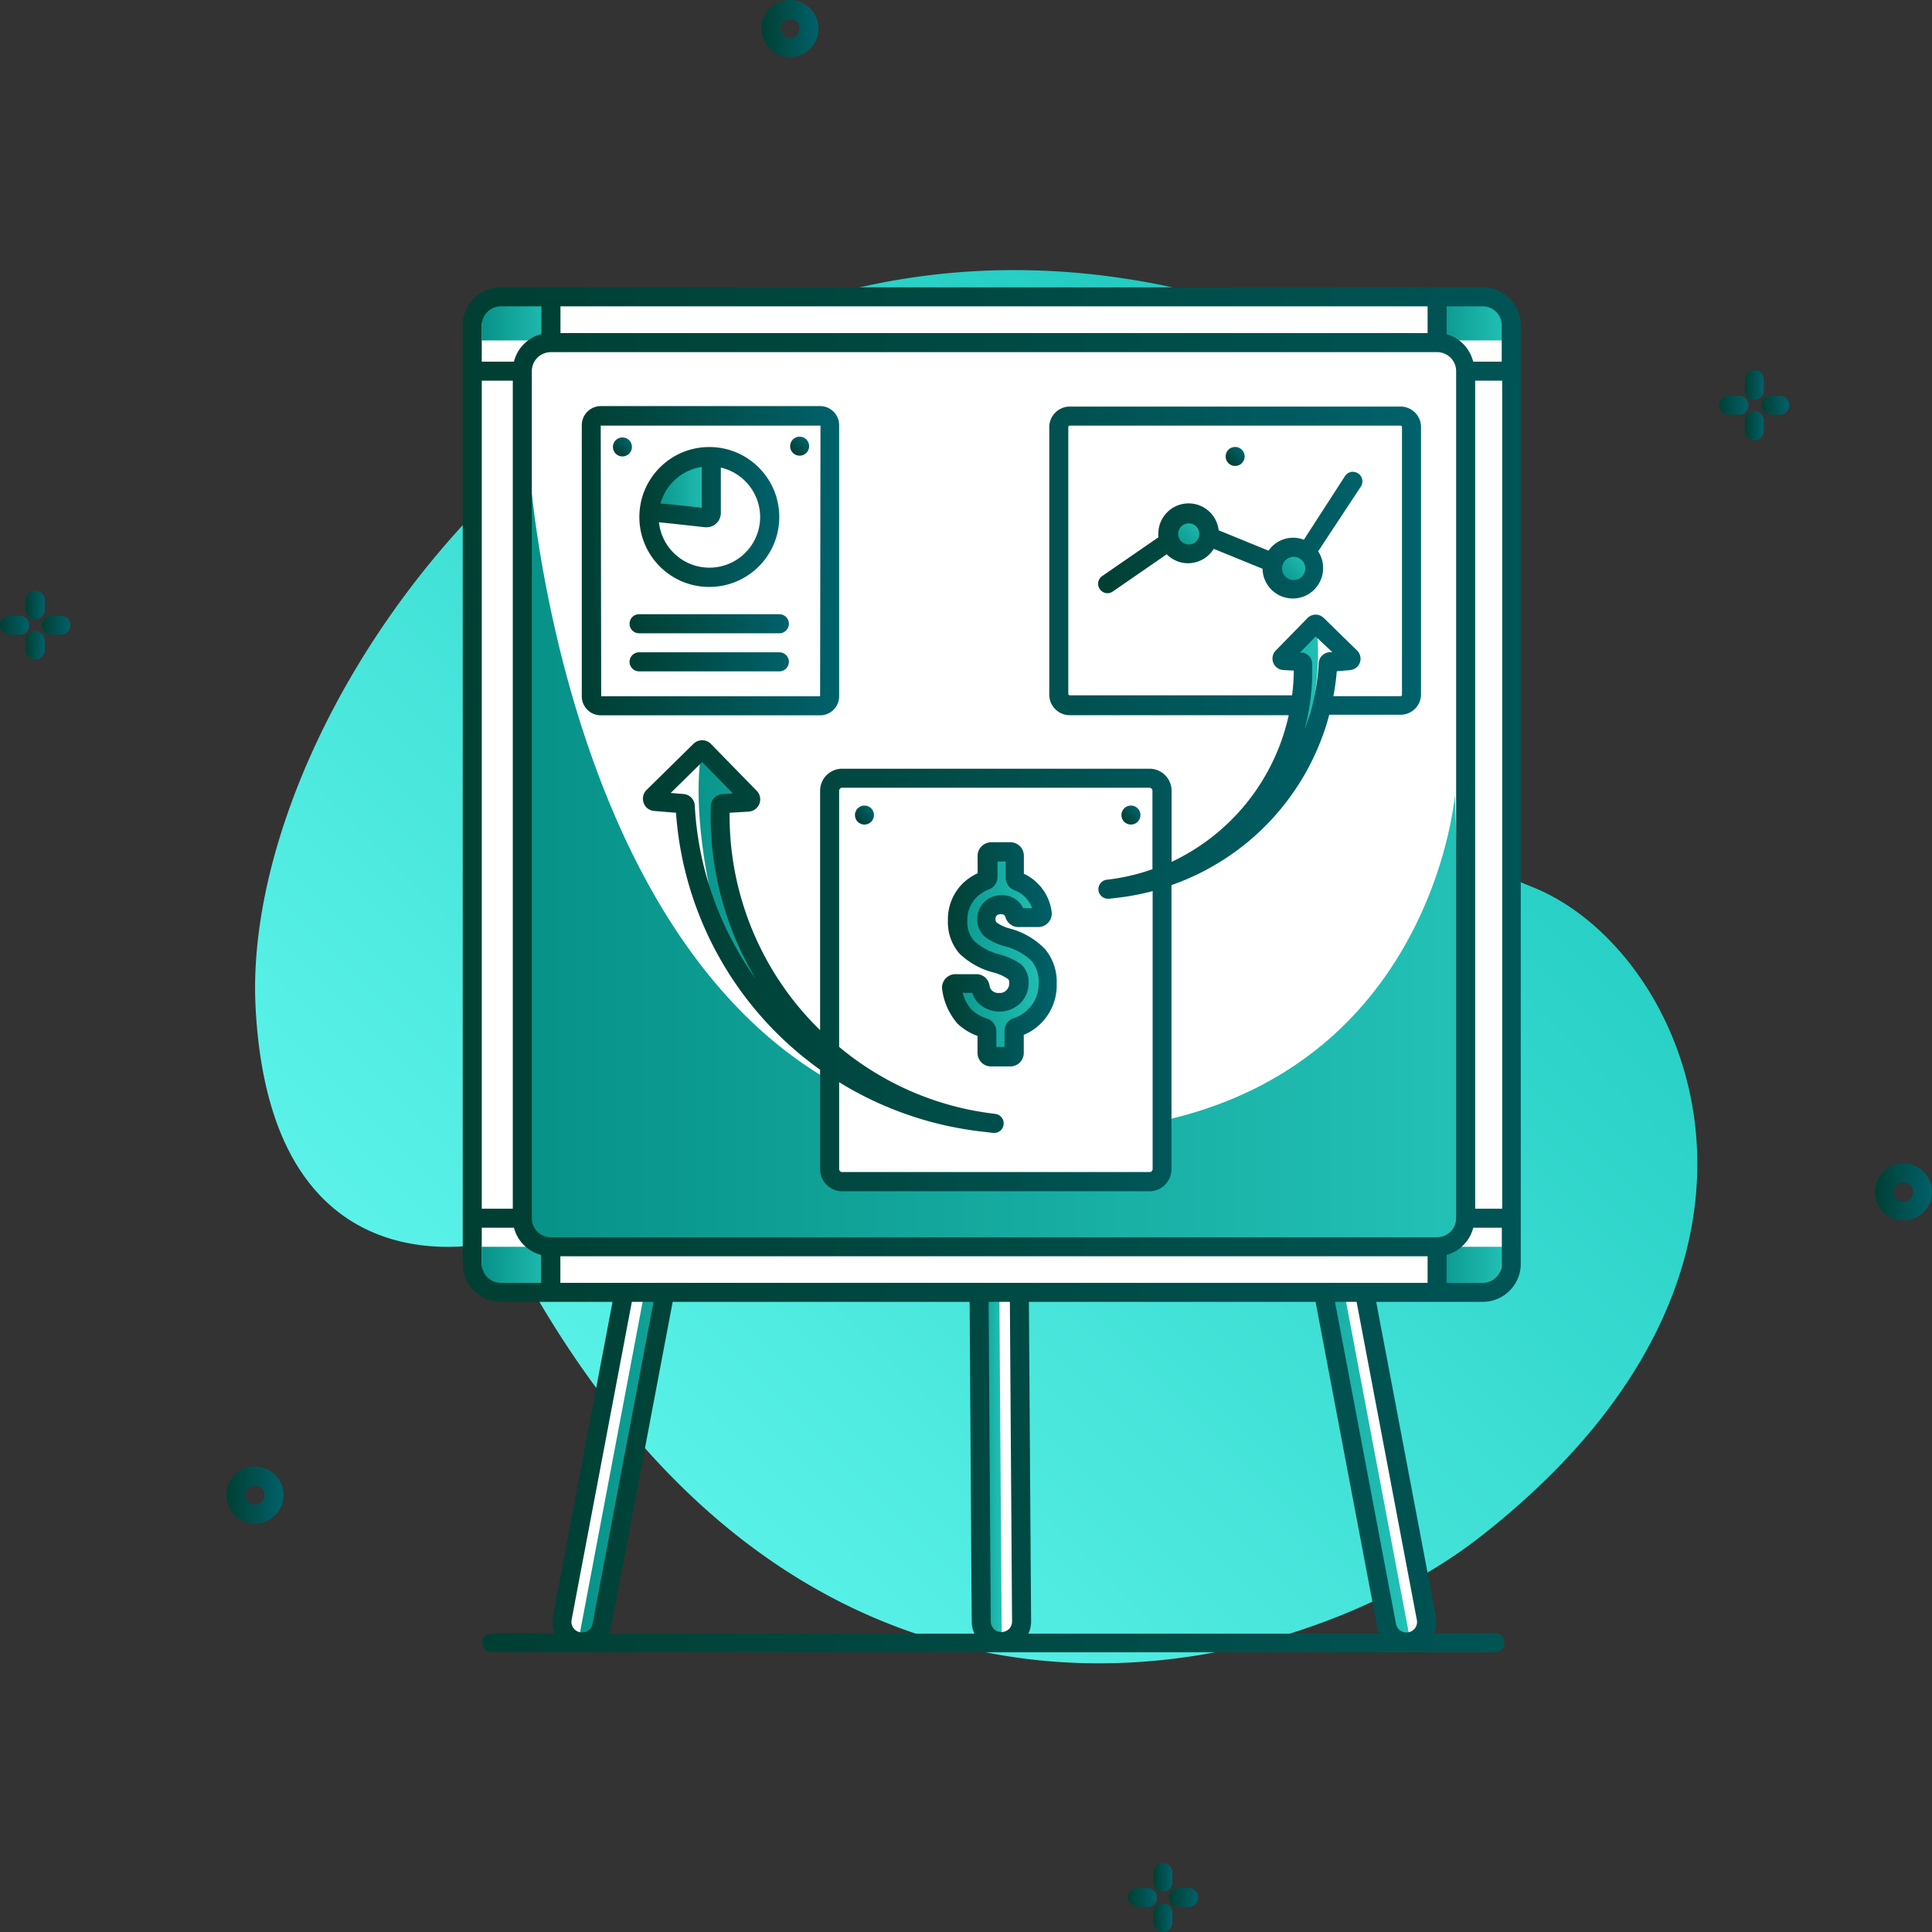
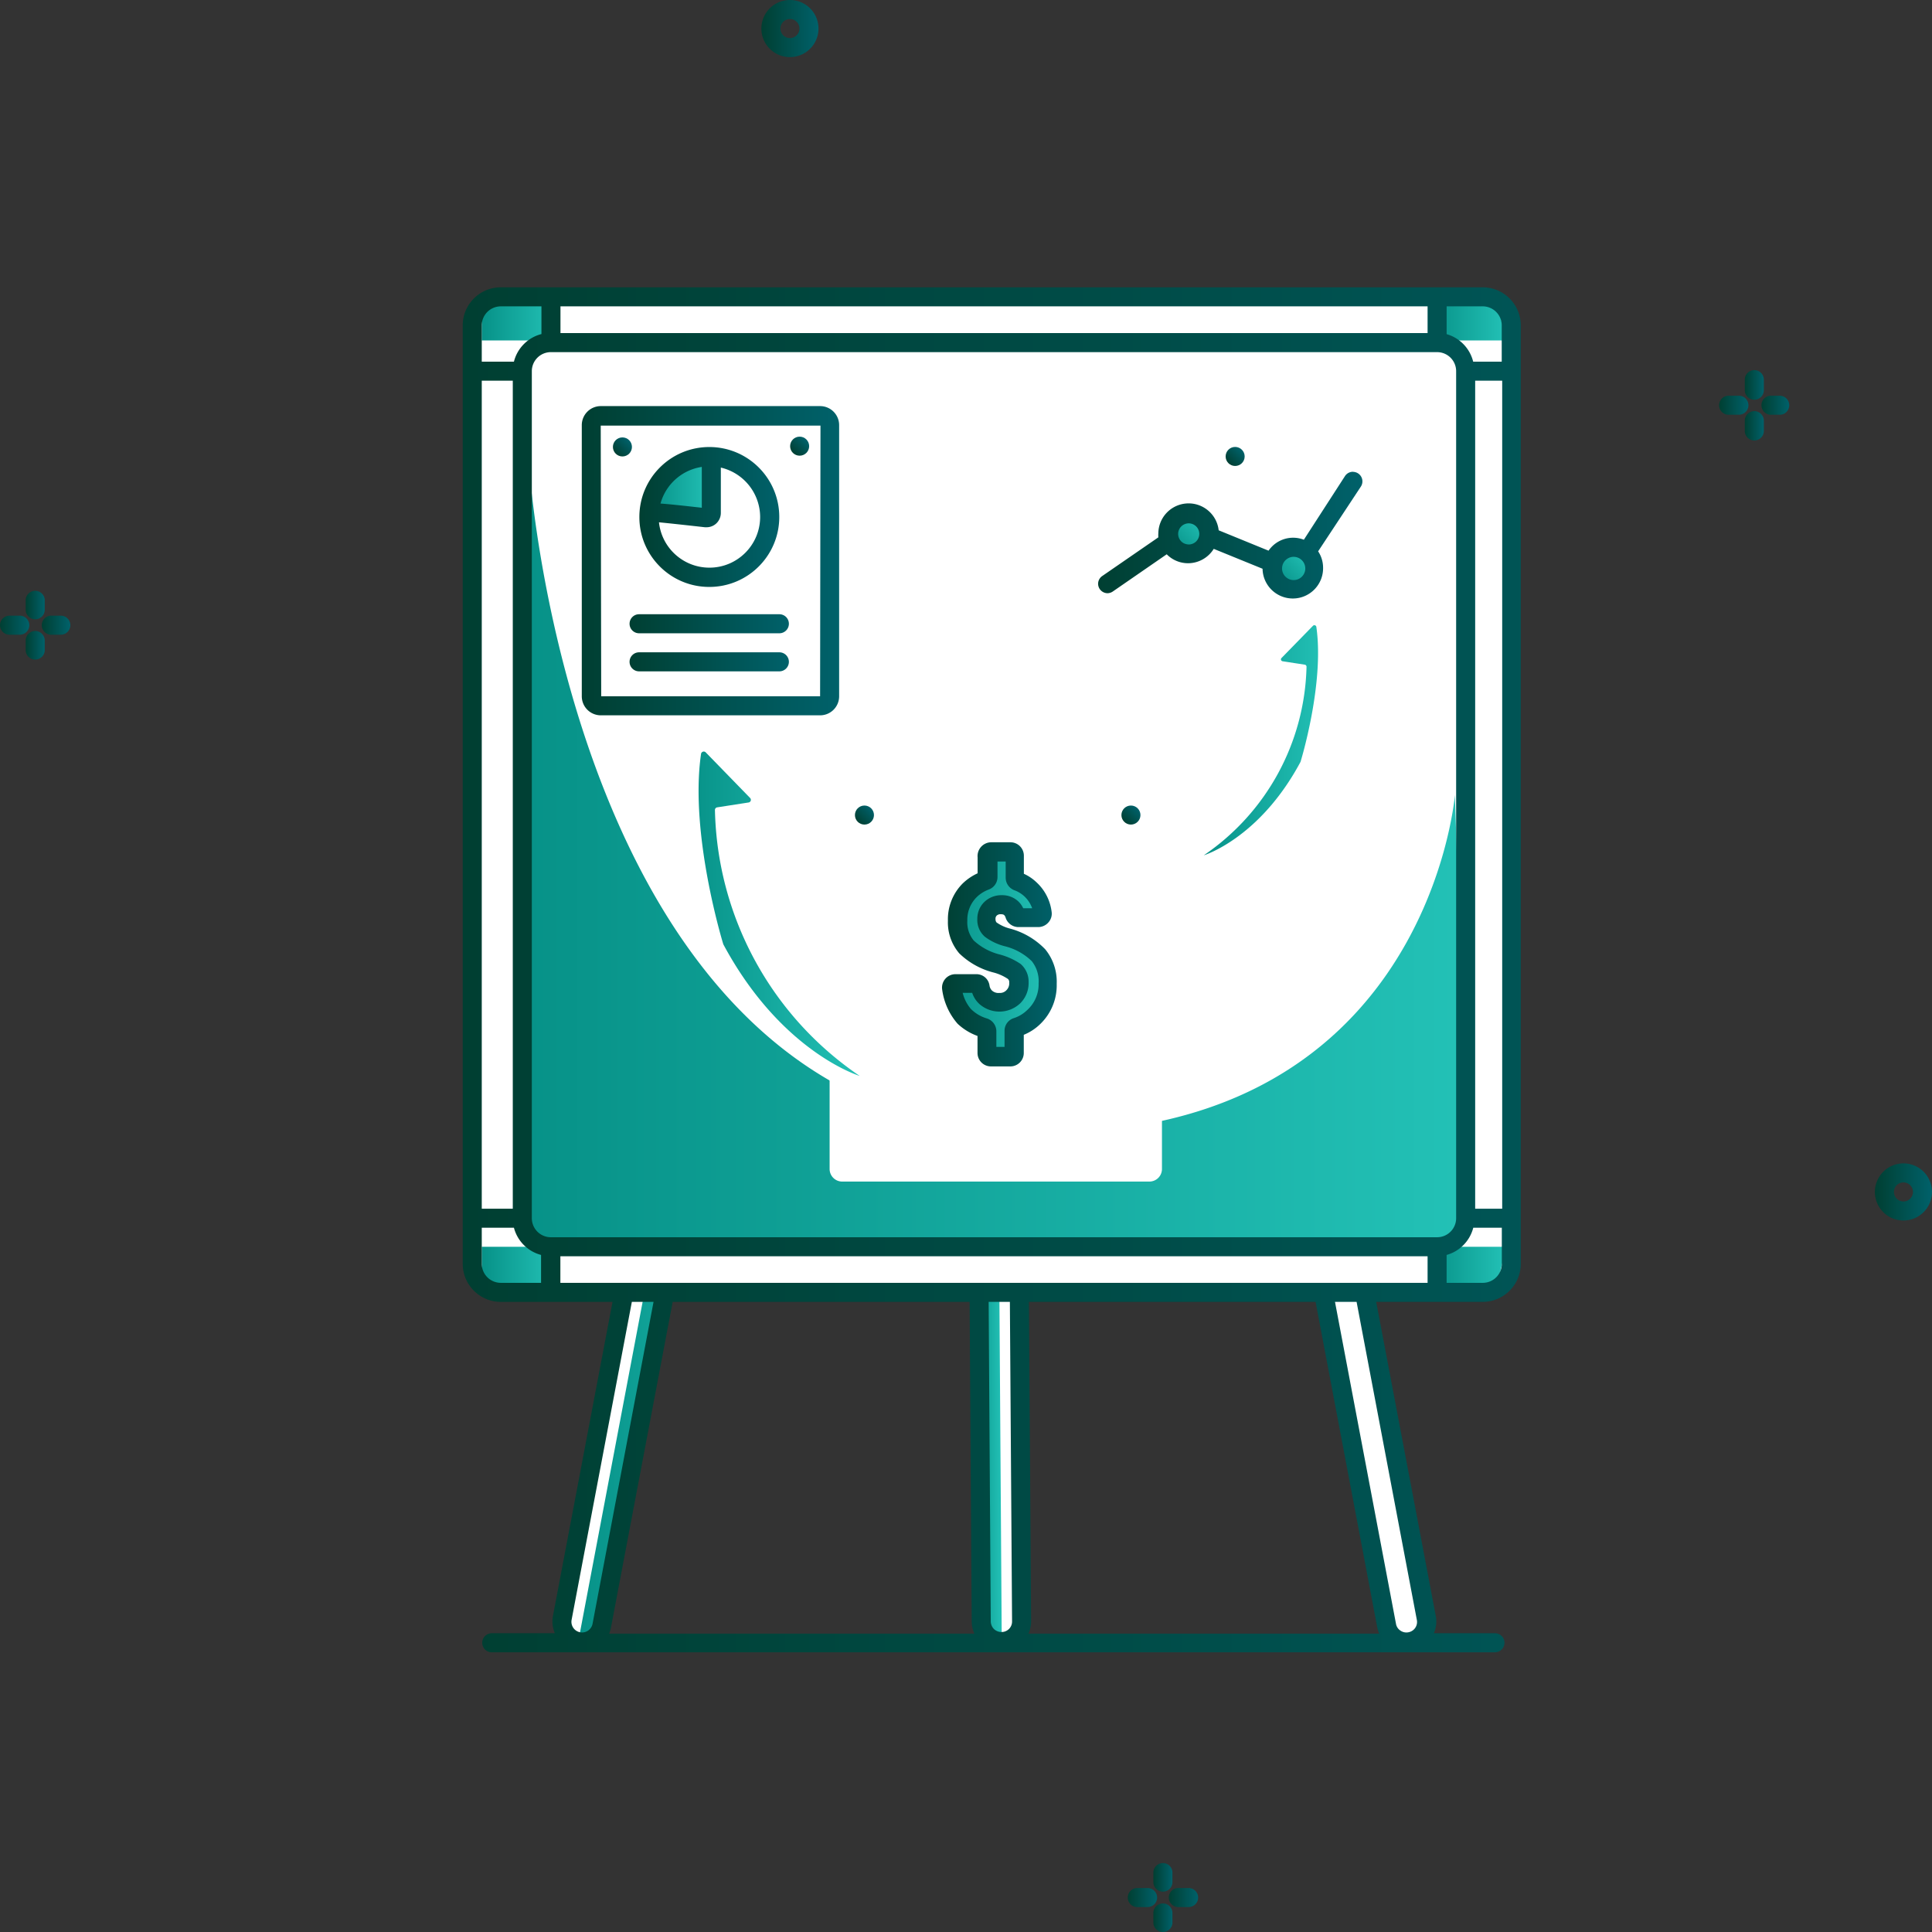
<svg xmlns="http://www.w3.org/2000/svg" xmlns:xlink="http://www.w3.org/1999/xlink" width="512" height="512" x="0" y="0" viewBox="0 0 609.809 609.809" style="enable-background:new 0 0 512 512" xml:space="preserve" class="">
  <rect x="0" y="0" width="609.809" height="609.809" fill="#333333" stroke="none" />
  <g>
    <linearGradient id="c" x1="70.244" x2="189.585" y1="485.488" y2="604.818" gradientTransform="matrix(2.522 0 0 -2.522 3.335 1677.175)" gradientUnits="userSpaceOnUse">
      <stop stop-opacity="1" stop-color="#5af2e8" offset="0" />
      <stop stop-opacity="1" stop-color="#1dc8bd" offset="1" />
    </linearGradient>
    <linearGradient id="a">
      <stop offset="0" stop-color="#003f32" />
      <stop offset="1" stop-color="#00616a" />
    </linearGradient>
    <linearGradient xlink:href="#a" id="d" x1="28.059" x2="33.097" y1="475.348" y2="480.386" gradientTransform="matrix(2.522 0 0 -2.522 3.335 1677.175)" gradientUnits="userSpaceOnUse" />
    <linearGradient xlink:href="#a" id="e" x1="95.032" x2="100.07" y1="658.9" y2="663.938" gradientTransform="matrix(2.522 0 0 -2.522 3.335 1677.175)" gradientUnits="userSpaceOnUse" />
    <linearGradient xlink:href="#a" id="f" x1="234.358" x2="239.396" y1="513.282" y2="518.32" gradientTransform="matrix(2.522 0 0 -2.522 3.335 1677.175)" gradientUnits="userSpaceOnUse" />
    <linearGradient xlink:href="#a" id="g" x1="-.652" x2="1.683" y1="585.577" y2="587.9" gradientTransform="matrix(2.522 0 0 -2.522 3.335 1677.175)" gradientUnits="userSpaceOnUse" />
    <linearGradient xlink:href="#a" id="h" x1="1.949" x2="4.225" y1="588.12" y2="590.396" gradientTransform="matrix(2.522 0 0 -2.522 3.335 1677.175)" gradientUnits="userSpaceOnUse" />
    <linearGradient xlink:href="#a" id="i" x1="4.56" x2="6.835" y1="585.604" y2="587.879" gradientTransform="matrix(2.522 0 0 -2.522 3.335 1677.175)" gradientUnits="userSpaceOnUse" />
    <linearGradient xlink:href="#a" id="j" x1="1.944" x2="4.219" y1="583.079" y2="585.354" gradientTransform="matrix(2.522 0 0 -2.522 3.335 1677.175)" gradientUnits="userSpaceOnUse" />
    <linearGradient xlink:href="#a" id="k" x1="214.487" x2="216.81" y1="613.098" y2="615.421" gradientTransform="matrix(2.522 0 0 -2.522 3.335 1677.175)" gradientUnits="userSpaceOnUse" />
    <linearGradient xlink:href="#a" id="l" x1="217.066" x2="219.352" y1="615.653" y2="617.928" gradientTransform="matrix(2.522 0 0 -2.522 3.335 1677.175)" gradientUnits="userSpaceOnUse" />
    <linearGradient xlink:href="#a" id="m" x1="219.703" x2="221.978" y1="613.111" y2="615.386" gradientTransform="matrix(2.522 0 0 -2.522 3.335 1677.175)" gradientUnits="userSpaceOnUse" />
    <linearGradient xlink:href="#a" id="n" x1="217.101" x2="219.388" y1="610.567" y2="612.854" gradientTransform="matrix(2.522 0 0 -2.522 3.335 1677.175)" gradientUnits="userSpaceOnUse" />
    <linearGradient xlink:href="#a" id="o" x1="140.482" x2="142.805" y1="426.338" y2="428.661" gradientTransform="matrix(2.522 0 0 -2.522 3.335 1677.175)" gradientUnits="userSpaceOnUse" />
    <linearGradient xlink:href="#a" id="p" x1="143.072" x2="145.347" y1="428.894" y2="431.169" gradientTransform="matrix(2.522 0 0 -2.522 3.335 1677.175)" gradientUnits="userSpaceOnUse" />
    <linearGradient xlink:href="#a" id="q" x1="145.663" x2="147.95" y1="426.386" y2="428.673" gradientTransform="matrix(2.522 0 0 -2.522 3.335 1677.175)" gradientUnits="userSpaceOnUse" />
    <linearGradient xlink:href="#a" id="r" x1="143.077" x2="145.351" y1="423.839" y2="426.126" gradientTransform="matrix(2.522 0 0 -2.522 3.335 1677.175)" gradientUnits="userSpaceOnUse" />
    <linearGradient id="b">
      <stop stop-opacity="1" stop-color="#079288" offset="0" />
      <stop stop-opacity="1" stop-color="#23c1b6" offset="1" />
    </linearGradient>
    <linearGradient xlink:href="#b" id="s" x1="44.959" x2="124.747" y1="486.009" y2="565.786" gradientTransform="matrix(2.522 0 0 -2.522 3.343 1677.133)" gradientUnits="userSpaceOnUse" />
    <linearGradient xlink:href="#b" id="t" x1="133.953" x2="188.788" y1="498.5" y2="553.335" gradientTransform="matrix(2.522 0 0 -2.522 3.357 1677.23)" gradientUnits="userSpaceOnUse" />
    <linearGradient xlink:href="#b" id="u" x1="88.386" x2="156.358" y1="493.325" y2="561.297" gradientTransform="matrix(2.522 0 0 -2.522 3.336 1677.196)" gradientUnits="userSpaceOnUse" />
    <linearGradient xlink:href="#b" id="v" x1="59.7" x2="66.978" y1="502.999" y2="510.276" gradientTransform="matrix(2.522 0 0 -2.522 3.335 1677.175)" gradientUnits="userSpaceOnUse" />
    <linearGradient xlink:href="#b" id="w" x1="178.542" x2="185.819" y1="502.999" y2="510.276" gradientTransform="matrix(2.522 0 0 -2.522 3.335 1677.175)" gradientUnits="userSpaceOnUse" />
    <linearGradient xlink:href="#b" id="x" x1="59.998" x2="66.68" y1="621.34" y2="628.022" gradientTransform="matrix(2.522 0 0 -2.522 3.335 1677.175)" gradientUnits="userSpaceOnUse" />
    <linearGradient xlink:href="#b" id="y" x1="178.839" x2="185.521" y1="621.34" y2="628.022" gradientTransform="matrix(2.522 0 0 -2.522 3.335 1677.175)" gradientUnits="userSpaceOnUse" />
    <linearGradient xlink:href="#b" id="z" x1="70.139" x2="155.41" y1="505.541" y2="590.824" gradientTransform="matrix(2.522 0 0 -2.522 3.335 1677.175)" gradientUnits="userSpaceOnUse" />
    <linearGradient xlink:href="#b" id="A" x1="89.585" x2="101.814" y1="543.773" y2="556.002" gradientTransform="matrix(2.522 0 0 -2.522 3.335 1677.175)" gradientUnits="userSpaceOnUse" />
    <linearGradient xlink:href="#b" id="B" x1="146.131" x2="167.503" y1="561.125" y2="582.497" gradientTransform="matrix(2.522 0 0 -2.522 3.335 1677.175)" gradientUnits="userSpaceOnUse" />
    <linearGradient xlink:href="#b" id="C" x1="116.131" x2="131.246" y1="537.885" y2="552.999" gradientTransform="matrix(2.522 0 0 -2.522 3.335 1677.175)" gradientUnits="userSpaceOnUse" />
    <linearGradient xlink:href="#b" id="D" x1="145.586" x2="149.266" y1="596.412" y2="600.092" gradientTransform="matrix(2.522 0 0 -2.522 3.335 1677.175)" gradientUnits="userSpaceOnUse" />
    <linearGradient xlink:href="#b" id="E" x1="158.687" x2="162.367" y1="592.053" y2="595.733" gradientTransform="matrix(2.522 0 0 -2.522 3.335 1677.175)" gradientUnits="userSpaceOnUse" />
    <linearGradient xlink:href="#b" id="F" x1="81.549" x2="88.689" y1="599.504" y2="606.644" gradientTransform="matrix(2.522 0 0 -2.522 3.335 1677.175)" gradientUnits="userSpaceOnUse" />
    <linearGradient xlink:href="#a" id="G" x1="70.56" x2="104.616" y1="577.776" y2="611.832" gradientTransform="matrix(2.522 0 0 -2.522 3.335 1677.175)" gradientUnits="userSpaceOnUse" />
    <linearGradient xlink:href="#a" id="H" x1="94.723" x2="179.86" y1="524.096" y2="609.244" gradientTransform="matrix(2.522 0 0 -2.522 3.335 1677.175)" gradientUnits="userSpaceOnUse" />
    <linearGradient xlink:href="#a" id="I" x1="115.942" x2="131.866" y1="537.573" y2="553.485" gradientTransform="matrix(2.522 0 0 -2.522 3.335 1677.175)" gradientUnits="userSpaceOnUse" />
    <linearGradient xlink:href="#a" id="J" x1="81.252" x2="93.636" y1="594.083" y2="606.467" gradientTransform="matrix(2.522 0 0 -2.522 3.335 1677.175)" gradientUnits="userSpaceOnUse" />
    <linearGradient xlink:href="#a" id="K" x1="152.41" x2="154.09" y1="607.012" y2="608.692" gradientTransform="matrix(2.522 0 0 -2.522 3.335 1677.175)" gradientUnits="userSpaceOnUse" />
    <linearGradient xlink:href="#a" id="L" x1="106.014" x2="107.705" y1="562.128" y2="563.819" gradientTransform="matrix(2.522 0 0 -2.522 3.335 1677.175)" gradientUnits="userSpaceOnUse" />
    <linearGradient xlink:href="#a" id="M" x1="75.732" x2="77.411" y1="608.203" y2="609.883" gradientTransform="matrix(2.522 0 0 -2.522 3.335 1677.175)" gradientUnits="userSpaceOnUse" />
    <linearGradient xlink:href="#a" id="N" x1="82.202" x2="92.665" y1="576.918" y2="587.38" gradientTransform="matrix(2.522 0 0 -2.522 3.335 1677.175)" gradientUnits="userSpaceOnUse" />
    <linearGradient xlink:href="#a" id="O" x1="82.202" x2="92.665" y1="581.682" y2="592.145" gradientTransform="matrix(2.522 0 0 -2.522 3.335 1677.175)" gradientUnits="userSpaceOnUse" />
    <linearGradient xlink:href="#a" id="P" x1="142.682" x2="166.117" y1="584.851" y2="608.286" gradientTransform="matrix(2.522 0 0 -2.522 3.335 1677.175)" gradientUnits="userSpaceOnUse" />
    <linearGradient xlink:href="#a" id="Q" x1="48.567" x2="197.214" y1="469.357" y2="618.004" gradientTransform="matrix(2.522 0 0 -2.522 3.335 1677.175)" gradientUnits="userSpaceOnUse" />
    <linearGradient xlink:href="#a" id="R" x1="97.903" x2="99.594" y1="608.293" y2="609.984" gradientTransform="matrix(2.522 0 0 -2.522 3.335 1677.175)" gradientUnits="userSpaceOnUse" />
    <linearGradient xlink:href="#a" id="S" x1="139.363" x2="141.054" y1="562.128" y2="563.819" gradientTransform="matrix(2.522 0 0 -2.522 3.335 1677.175)" gradientUnits="userSpaceOnUse" />
-     <path fill="url(#c)" d="M162.395 396.947a8.562 8.562 0 0 0-9.012-4.416c-17.724 3.004-68.761 4.566-72.726-74.889-4.806-96.338 111.989-260.867 283.486-228.153 137.733 26.285 34.906 157.319 119.288 190.393 49.386 19.346 94.025 118.567-15.651 204.752-59.238 46.591-211.57 87.775-305.385-87.687z" opacity="1" data-original="url(#c)" class="" />
-     <path fill="url(#a)" d="M80.477 480.908a9.012 9.012 0 1 1 0-18.024 9.012 9.012 0 0 1 0 18.024zm0-12.016a3.004 3.004 0 1 0 0 6.008 3.004 3.004 0 0 0 0-6.008z" opacity="1" data-original="url(#a)" class="" />
    <path fill="url(#a)" d="M249.331 18.024a9.012 9.012 0 1 1 0-18.024 9.012 9.012 0 0 1 0 18.024zm0-12.016a3.004 3.004 0 1 0 0 6.008 3.004 3.004 0 0 0 0-6.008z" opacity="1" data-original="url(#a)" class="" />
    <path fill="url(#a)" d="M600.797 385.231a9.012 9.012 0 1 1 0-18.024 9.012 9.012 0 0 1 0 18.024zm0-12.016a3.004 3.004 0 1 0 0 6.008 3.004 3.004 0 0 0 0-6.008z" opacity="1" data-original="url(#a)" class="" />
    <path fill="url(#a)" d="M9.252 197.332a3.004 3.004 0 0 0-3.004-3.004H3.004a3.004 3.004 0 0 0 0 6.008h3.244a3.004 3.004 0 0 0 3.004-3.004z" opacity="1" data-original="url(#a)" class="" />
    <path fill="url(#a)" d="M11.115 195.469a3.004 3.004 0 0 0 3.004-3.004v-3.214a3.004 3.004 0 0 0-3.004-2.764 3.004 3.004 0 0 0-3.004 2.764v3.244a3.003 3.003 0 0 0 3.004 2.974z" opacity="1" data-original="url(#a)" class="" />
    <path fill="url(#a)" d="M19.195 194.328h-3.244a3.004 3.004 0 0 0-2.764 3.004 3.004 3.004 0 0 0 2.764 3.004h3.244a3.004 3.004 0 0 0 0-6.008z" opacity="1" data-original="url(#a)" class="" />
    <path fill="url(#a)" d="M11.115 199.164a3.004 3.004 0 0 0-3.004 3.004v3.244a3.004 3.004 0 0 0 3.004 2.764 3.004 3.004 0 0 0 3.004-2.764v-3.244a3.004 3.004 0 0 0-3.004-3.004z" opacity="1" data-original="url(#a)" class="" />
    <path fill="url(#a)" d="M551.862 127.91a3.004 3.004 0 0 0-3.004-3.004h-3.244a3.004 3.004 0 0 0 0 6.008h3.244a3.004 3.004 0 0 0 3.004-3.004z" opacity="1" data-original="url(#a)" class="" />
    <path fill="url(#a)" d="M553.725 126.167a3.004 3.004 0 0 0 3.004-3.004v-3.334a3.004 3.004 0 0 0-6.008 0v3.334a3.003 3.003 0 0 0 3.004 3.004z" opacity="1" data-original="url(#a)" class="" />
    <path fill="url(#a)" d="M561.745 124.906h-3.004a3.004 3.004 0 0 0-2.764 3.004 3.004 3.004 0 0 0 2.764 3.004h3.004a3.004 3.004 0 0 0 0-6.008z" opacity="1" data-original="url(#a)" class="" />
    <path fill="url(#a)" d="M553.725 129.772a3.004 3.004 0 0 0-3.004 3.004v3.244a3.004 3.004 0 0 0 6.008 0v-3.244a3.004 3.004 0 0 0-3.004-3.004z" opacity="1" data-original="url(#a)" class="" />
    <path fill="url(#a)" d="M365.225 598.935a3.004 3.004 0 0 0-3.004-3.004h-3.244a3.004 3.004 0 0 0 0 6.008h3.244a3.004 3.004 0 0 0 3.004-3.004z" opacity="1" data-original="url(#a)" class="" />
    <path fill="url(#a)" d="M367.057 597.072a3.004 3.004 0 0 0 3.004-3.004v-3.214a3.005 3.005 0 0 0-3.004-2.794 3.004 3.004 0 0 0-3.004 2.794v3.214a3.004 3.004 0 0 0 3.004 3.004z" opacity="1" data-original="url(#a)" class="" />
    <path fill="url(#a)" d="M375.168 595.931h-3.244a3.004 3.004 0 0 0 0 6.008h3.244a3.004 3.004 0 0 0 0-6.008z" opacity="1" data-original="url(#a)" class="" />
    <path fill="url(#a)" d="M367.057 600.797a3.004 3.004 0 0 0-3.004 3.004v3.244a3.004 3.004 0 0 0 3.004 2.764 3.004 3.004 0 0 0 3.004-2.764v-3.244a3.004 3.004 0 0 0-3.004-3.004z" opacity="1" data-original="url(#a)" class="" />
    <path fill="#ffffff" d="M250.99 190.862 190.128 512.04a7.48 7.48 0 0 1-8.742 5.957 5.256 5.256 0 0 1-4.186-6.144l61.275-323.362a6.368 6.368 0 0 1 7.443-5.071 6.368 6.368 0 0 1 5.072 7.442z" opacity="1" data-original="#ffffff" class="" />
    <path fill="url(#b)" d="m251.98 186.107-62.511 329.885a3.785 3.785 0 0 1-4.424 3.014 2.643 2.643 0 0 1-2.105-3.089l62.724-331.006a3.215 3.215 0 0 1 6.316 1.196z" opacity="1" data-original="url(#b)" class="" />
    <path fill="#ffffff" d="m389.191 188.44 61.298 323.48a5.257 5.257 0 0 1-4.186 6.144 7.48 7.48 0 0 1-8.742-5.957l-60.884-321.296a6.369 6.369 0 1 1 12.514-2.371z" opacity="1" data-original="#ffffff" class="" />
-     <path fill="url(#b)" d="m382.051 184.958 62.724 331.006a2.643 2.643 0 0 1-2.105 3.089 3.786 3.786 0 0 1-4.424-3.014l-62.511-329.885a3.214 3.214 0 1 1 6.316-1.196z" opacity="1" data-original="url(#b)" class="" />
    <path fill="#ffffff" d="m320.27 183.852 2.24 329.109a5.258 5.258 0 0 1-5.221 5.293 7.48 7.48 0 0 1-7.531-7.429l-2.225-326.886a6.369 6.369 0 0 1 12.737-.087z" opacity="1" data-original="#ffffff" class="" />
    <path fill="url(#b)" d="m313.881 179.002 2.294 336.979a2.643 2.643 0 0 1-2.625 2.661 3.786 3.786 0 0 1-3.811-3.759l-2.286-335.838a3.214 3.214 0 1 1 6.428-.043z" opacity="1" data-original="url(#b)" class="" />
    <path fill="#ffffff" d="M158.07 93.694h309.921a9.012 9.012 0 0 1 9.012 9.012v296.163a9.012 9.012 0 0 1-9.012 9.012H158.07a9.012 9.012 0 0 1-9.012-9.012V102.706a9.012 9.012 0 0 1 9.012-9.012z" opacity="1" data-original="#ffffff" class="" />
    <path fill="url(#b)" d="M175.613 393.522h-23.551v13.158h20.547z" opacity="1" data-original="url(#b)" class="" />
    <path fill="url(#b)" d="M475.351 393.522h-23.552v13.158h20.548z" opacity="1" data-original="url(#b)" class="" />
    <path fill="url(#b)" d="M175.613 107.453h-23.551V94.295h20.547z" opacity="1" data-original="url(#b)" class="" />
    <path fill="url(#b)" d="M475.351 107.453h-23.552V94.295h20.548z" opacity="1" data-original="url(#b)" class="" />
    <path fill="url(#b)" d="M167.022 147.195s13.037 200.456 148.006 209.798 144.191-106.071 144.191-106.071l4.356 133.587s-3.004 9.012-10.123 9.012H172.609a14.298 14.298 0 0 1-7.75-13.308c0-9.942 2.163-233.018 2.163-233.018z" opacity="1" data-original="url(#b)" class="" />
    <g fill="#fff">
      <path d="M265.823 245.636h96.969a3.965 3.965 0 0 1 3.965 3.965v119.378a3.965 3.965 0 0 1-3.965 3.965h-96.969a3.965 3.965 0 0 1-3.965-3.965V249.601a3.964 3.964 0 0 1 3.965-3.965zM445.521 134.819v84.803a3.455 3.455 0 0 1-3.455 3.455H337.648a3.455 3.455 0 0 1-3.455-3.455v-84.803a3.455 3.455 0 0 1 3.455-3.455h104.419a3.455 3.455 0 0 1 3.454 3.455zM189.491 131.334h69.512a2.854 2.854 0 0 1 2.854 2.854v85.553a2.854 2.854 0 0 1-2.854 2.854h-69.512a2.854 2.854 0 0 1-2.854-2.854v-85.553a2.855 2.855 0 0 1 2.854-2.854z" fill="#ffffff" opacity="1" data-original="#ffffff" class="" />
      <path d="M228.303 253.626a.93.93 0 0 0-.841.871c-1.624 50.851 36.053 94.436 86.605 100.183l-3.304-.391c-51.622-5.804-91.535-47.988-94.475-99.852a.87.87 0 0 0-.781-.811l-8.742-.751a.842.842 0 0 1-.541-1.472l14.81-14.509a.902.902 0 0 1 1.232 0l14.419 14.81a.872.872 0 0 1-.571 1.472z" fill="#ffffff" opacity="1" data-original="#ffffff" class="" />
    </g>
    <path fill="url(#b)" d="M228.303 298.055s-10.724-34.666-7.029-60.08a.87.87 0 0 1 1.502-.48l13.969 14.359a.842.842 0 0 1-.48 1.442l-9.883 1.532a.842.842 0 0 0-.721.841 104.088 104.088 0 0 0 45.691 83.931c-.002.001-24.725-7.419-43.049-41.545z" opacity="1" data-original="url(#b)" class="" />
    <path fill="#ffffff" d="M410.645 208.957a.63.63 0 0 1 .601.601c1.138 36.095-25.61 67.025-61.492 71.104l2.343-.27c36.619-4.157 64.912-34.099 66.989-70.894a.6.6 0 0 1 .571-.571l6.188-.511a.632.632 0 0 0 .391-1.052l-10.514-10.304a.63.63 0 0 0-.871 0l-10.244 10.514a.6.6 0 0 0 .391 1.051z" opacity="1" data-original="#ffffff" class="" />
    <path fill="url(#b)" d="M410.495 240.469s7.6-24.603 4.987-42.627a.63.63 0 0 0-1.051-.33l-9.943 10.184a.601.601 0 0 0 .36 1.022l6.999 1.081a.662.662 0 0 1 .541.601 73.989 73.989 0 0 1-32.443 59.569c-.001-.001 17.572-5.258 30.55-29.5z" opacity="1" data-original="url(#b)" class="" />
    <path fill="url(#b)" d="M311.423 267.895v8.471s-14.149 6.398-9.282 19.015a17.724 17.724 0 0 0 18.204 11.085s3.004 12.016-5.227 11.355-6.939-6.519-6.939-6.519h-8.682s2.674 11.445 10.664 14.149l.691 9.463 8.742-.27 1.382-9.463s9.823-4.957 9.583-13.488a18.324 18.324 0 0 0-12.647-16.612c-6.429-2.283-9.673-8.141-1.893-10.063 0 0 4.656 1.382 5.137 4.626l8.682-.33s-.811-9.733-6.008-11.535-3.875-10.093-3.875-10.093z" opacity="1" data-original="url(#b)" class="" />
    <circle cx="375.168" cy="168.283" r="6.549" fill="url(#D)" opacity="1" data-original="url(#D)" />
    <circle cx="408.212" cy="179.278" r="6.549" fill="url(#E)" opacity="1" data-original="url(#E)" />
    <path fill="url(#b)" d="M224.518 144.612v17.333a1.503 1.503 0 0 1-1.652 1.502c-4.626-.541-17.273-1.953-17.303-1.772a20.093 20.093 0 0 1 7.149-13.067 15.916 15.916 0 0 1 11.806-3.996z" opacity="1" data-original="url(#b)" class="" />
    <path fill="url(#a)" d="M264.861 219.772v-85.584a6.008 6.008 0 0 0-6.008-6.008h-69.362a6.009 6.009 0 0 0-5.858 6.008v85.584a6.008 6.008 0 0 0 5.858 6.008h69.512a6.008 6.008 0 0 0 5.858-6.008zm-6.008 0h-69.092l-.15-85.433h69.362z" opacity="1" data-original="url(#a)" class="" />
-     <path fill="url(#a)" d="M442.066 128.33H337.678a6.49 6.49 0 0 0-6.489 6.459v84.502a6.49 6.49 0 0 0 6.489 6.459h69.092a67.078 67.078 0 0 1-36.979 46.291v-22.44a6.969 6.969 0 0 0-6.969-6.969h-96.999a6.969 6.969 0 0 0-6.969 6.969v75.55a94.596 94.596 0 0 1-28.568-68.611l6.008-.361a3.875 3.875 0 0 0 2.553-6.579l-14.449-14.78a3.73 3.73 0 0 0-2.704-1.172 3.97 3.97 0 0 0-2.764 1.081l-14.84 14.599a3.902 3.902 0 0 0-.931 4.085 3.815 3.815 0 0 0 3.304 2.553l6.909.571a109.047 109.047 0 0 0 45.48 81.108v31.392a6.969 6.969 0 0 0 6.969 6.969h96.969a6.969 6.969 0 0 0 6.969-6.969v-89.669a78.31 78.31 0 0 0 49.806-53.771h22.5a6.46 6.46 0 0 0 6.459-6.308v-84.502a6.457 6.457 0 0 0-6.458-6.457zM219.291 254.257a3.845 3.845 0 0 0-3.515-3.635l-4.085-.33 9.943-9.763 9.673 9.913-3.274.21a3.845 3.845 0 0 0-3.665 3.725 99.694 99.694 0 0 0 14.179 54.582 103.387 103.387 0 0 1-19.256-54.702zm144.522 114.722a.96.96 0 0 1-.961.961h-97.029a.96.96 0 0 1-.961-.961v-27.396a109.308 109.308 0 0 0 40.854 15.02c1.532.24 3.004.451 4.566.601l1.472.18 1.712.21c.11.014.221.014.33 0a3.004 3.004 0 0 0 3.004-3.004 3.005 3.005 0 0 0-2.674-3.004l-2.493-.33c-2.013-.3-4.025-.631-6.008-1.051a93.573 93.573 0 0 1-40.764-19.766v-80.837a.96.96 0 0 1 .961-.961h96.969a.96.96 0 0 1 .961.961v24.753a65.813 65.813 0 0 1-14.269 3.304 3.009 3.009 0 0 0 .33 6.008h.33l2.343-.27a77.778 77.778 0 0 0 11.325-2.133zm48.063-139.054c.36-1.412.691-3.004.961-4.296.391-1.983.721-3.995.931-6.008.372-3.381.502-6.784.391-10.184a3.575 3.575 0 0 0-3.395-3.485h-.421l4.927-5.047 5.287 4.957h-1.021a3.694 3.694 0 0 0-3.304 3.425 72.767 72.767 0 0 1-1.292 10.274 79.76 79.76 0 0 1-1.472 6.008c-.571 1.502-1.021 2.944-1.532 4.356zm30.641-10.634a.451.451 0 0 1-.451.451h-21.208c.499-2.603.86-5.23 1.081-7.87l4.146-.36a3.605 3.605 0 0 0 2.253-6.188l-10.514-10.274a3.664 3.664 0 0 0-2.583-1.051 3.606 3.606 0 0 0-2.553 1.081l-10.154 10.394a3.635 3.635 0 0 0 2.403 6.008l3.425.18a61.267 61.267 0 0 1-.541 7.81h-70.143a.48.48 0 0 1-.481-.451v-84.232a.482.482 0 0 1 .481-.451h104.388c.249 0 .451.202.451.451z" opacity="1" data-original="url(#a)" class="" />
    <path fill="url(#a)" d="M318.933 293.129a12.833 12.833 0 0 1-4.356-1.953s-.36-.3-.36-1.081a1.38 1.38 0 0 1 .391-1.111 1.773 1.773 0 0 1 1.322-.421c.721 0 .961.21 1.051.3.196.215.34.472.421.751a4.266 4.266 0 0 0 4.055 3.004h6.278a4.263 4.263 0 0 0 3.184-1.472 4.111 4.111 0 0 0 1.021-3.274 15.167 15.167 0 0 0-4.806-9.402 14.212 14.212 0 0 0-3.965-2.674v-5.708a4.236 4.236 0 0 0-4.206-4.236h-6.188a4.355 4.355 0 0 0-4.205 4.777v5.017a16.842 16.842 0 0 0-4.716 3.214 15.98 15.98 0 0 0-4.656 11.746 15.022 15.022 0 0 0 3.575 10.304 24.03 24.03 0 0 0 10.664 6.008 14.788 14.788 0 0 1 4.656 2.043c.343.286.513.729.451 1.172a3.002 3.002 0 0 1-.871 2.403 2.793 2.793 0 0 1-2.253.871 3.003 3.003 0 0 1-2.343-.781 2.732 2.732 0 0 1-.751-1.562 4.146 4.146 0 0 0-4.085-3.575h-6.609a4.235 4.235 0 0 0-4.236 4.926 20.493 20.493 0 0 0 4.866 10.724 18.173 18.173 0 0 0 6.278 3.845v5.377a4.236 4.236 0 0 0 4.206 4.236h6.188a4.235 4.235 0 0 0 4.206-4.236v-5.738a16.1 16.1 0 0 0 5.227-3.425 16.945 16.945 0 0 0 5.167-12.677 16.129 16.129 0 0 0-3.635-10.904 24.051 24.051 0 0 0-10.966-6.488zm5.287 25.684a10.864 10.864 0 0 1-4.146 2.523 4.176 4.176 0 0 0-3.004 3.965v5.137h-2.583v-4.927a4.265 4.265 0 0 0-3.004-4.055 12.016 12.016 0 0 1-5.047-3.004 12.604 12.604 0 0 1-2.583-5.077h3.004a8.383 8.383 0 0 0 2.193 3.455 9.552 9.552 0 0 0 13.037-.21 9.01 9.01 0 0 0 2.583-6.609 7.361 7.361 0 0 0-2.553-5.768 21.42 21.42 0 0 0-6.699-3.004 18.808 18.808 0 0 1-8.081-4.386 9.01 9.01 0 0 1-2.013-6.278 10.007 10.007 0 0 1 3.004-7.45 10.84 10.84 0 0 1 3.725-2.343 4.207 4.207 0 0 0 2.794-3.965v-4.897h2.583v5.167a4.234 4.234 0 0 0 2.824 3.935 9.34 9.34 0 0 1 5.527 5.647h-2.824a7.158 7.158 0 0 0-1.682-2.283 7.417 7.417 0 0 0-5.077-1.832 7.72 7.72 0 0 0-5.467 2.103 7.357 7.357 0 0 0-2.253 5.437 6.967 6.967 0 0 0 2.433 5.617 18.026 18.026 0 0 0 6.429 3.004 18.625 18.625 0 0 1 8.321 4.656 10.154 10.154 0 0 1 2.163 6.969 10.964 10.964 0 0 1-3.604 8.473z" opacity="1" data-original="url(#a)" class="" />
    <path fill="url(#a)" d="M223.887 185.256c12.194 0 22.079-9.885 22.079-22.079s-9.885-22.079-22.079-22.079-22.079 9.885-22.079 22.079v.03c0 12.177 9.872 22.049 22.049 22.049zm16.041-22.05c-.024 8.843-7.212 15.992-16.055 15.967-8.17-.022-15.012-6.192-15.877-14.315 2.493.24 7.059.721 14.509 1.562h.511a4.476 4.476 0 0 0 3.004-1.142 4.567 4.567 0 0 0 1.502-3.364v-14.329a16.073 16.073 0 0 1 12.406 15.621zm-18.414-15.83v12.887c-6.218-.691-10.304-1.142-13.037-1.322a15.978 15.978 0 0 1 13.037-11.565z" opacity="1" data-original="url(#a)" class="" />
    <circle cx="389.857" cy="144.071" r="3.004" fill="url(#K)" opacity="1" data-original="url(#K)" />
    <circle cx="272.852" cy="257.261" r="3.004" fill="url(#L)" opacity="1" data-original="url(#L)" />
    <circle cx="196.461" cy="141.067" r="3.004" fill="url(#M)" opacity="1" data-original="url(#M)" />
    <path fill="url(#a)" d="M245.996 205.893h-44.279a3.004 3.004 0 0 0 0 6.008h44.279a3.004 3.004 0 0 0 0-6.008z" opacity="1" data-original="url(#a)" class="" />
    <path fill="url(#a)" d="M201.718 199.885h44.279a3.004 3.004 0 0 0 0-6.008h-44.279a3.004 3.004 0 0 0 0 6.008z" opacity="1" data-original="url(#a)" class="" />
    <path fill="url(#a)" d="M426.986 148.908a3.003 3.003 0 0 0-2.493 1.412l-12.947 20.037a9.404 9.404 0 0 0-11.145 3.455l-15.741-6.429c-.584-5.243-5.309-9.02-10.552-8.436a9.552 9.552 0 0 0-8.493 9.337c-.031.44-.031.882 0 1.322l-17.693 12.196a3.005 3.005 0 0 0-1.322 2.433 3.004 3.004 0 0 0 3.004 3.004 2.998 2.998 0 0 0 1.682-.571l16.973-11.716a9.435 9.435 0 0 0 6.729 2.824 9.553 9.553 0 0 0 8.111-4.536l15.41 6.278c.091 5.276 4.442 9.479 9.718 9.387s9.479-4.442 9.387-9.718a9.342 9.342 0 0 0-1.562-5.167l13.518-20.487a3.004 3.004 0 0 0-2.463-4.596zm-18.955 26.855h.18a3.666 3.666 0 1 1-1.802.541 3.693 3.693 0 0 1 1.622-.541zm-32.863-3.905a3.85 3.85 0 0 1-1.532-.391 3.334 3.334 0 1 1 1.532.391z" opacity="1" data-original="url(#a)" class="" />
    <path fill="url(#a)" d="M467.991 90.69H158.07c-6.636 0-12.016 5.38-12.016 12.016v296.193c0 6.636 5.38 12.016 12.016 12.016h35.267l-18.805 99.132a9.368 9.368 0 0 0 .601 5.467h-19.916a3.004 3.004 0 0 0 0 6.008h316.65a3.004 3.004 0 0 0 0-6.008H452.58a9.368 9.368 0 0 0 .601-5.467l-18.805-99.132h33.615c6.636 0 12.016-5.38 12.016-12.016V102.706c0-6.636-5.38-12.016-12.016-12.016zm6.008 12.016v11.445h-9.012a12.018 12.018 0 0 0-8.381-8.682v-8.772h11.535a6.01 6.01 0 0 1 5.858 6.009zm-8.381 17.453h8.531v261.347h-8.531zm-12.016 270.359H173.871a6.008 6.008 0 0 1-6.008-6.008V117.155a6.008 6.008 0 0 1 6.008-6.008h279.731a6.008 6.008 0 0 1 6.008 6.008V384.51a6.008 6.008 0 0 1-6.008 6.008zm-3.004-285.379H176.905v-8.441h273.693zM158.07 96.698h12.827v8.742a12.018 12.018 0 0 0-8.682 8.712h-10.153v-11.445a6.008 6.008 0 0 1 6.008-6.009zm3.785 284.808h-9.793V120.159h9.793zm-9.793 17.393v-11.385h10.153a12.015 12.015 0 0 0 8.561 8.591v8.802H158.07a6.008 6.008 0 0 1-6.008-6.008zm47.373 12.016h6.849L187.028 512.54a3.394 3.394 0 0 1-1.442 2.163 3.366 3.366 0 0 1-5.167-3.424zm-7.18 104.719a9.042 9.042 0 0 0 .601-1.983l19.466-102.736h93.724l.661 100.934a9.526 9.526 0 0 0 .841 3.785zm127.189-3.875a3.303 3.303 0 0 1-3.214 3.364 3.482 3.482 0 0 1-2.463-.901 3.514 3.514 0 0 1-1.051-2.403l-.661-100.904h6.699zm5.167 3.875a9.493 9.493 0 0 0 .841-3.905l-.691-100.814h90.48l19.466 102.736c.133.683.345 1.348.631 1.983zm122.592-4.356a3.305 3.305 0 0 1-2.553 3.905 3.275 3.275 0 0 1-2.583-.481 3.186 3.186 0 0 1-1.442-2.163l-19.256-101.625h6.819zm-14.028-106.371h-256.3v-8.381h273.723v8.381zm34.756 0h-11.325v-8.802a12.015 12.015 0 0 0 8.411-8.591h9.012v11.385a6.008 6.008 0 0 1-6.008 6.008h-.03z" opacity="1" data-original="url(#a)" class="" />
    <circle cx="252.395" cy="140.827" r="3.004" fill="url(#R)" opacity="1" data-original="url(#R)" />
    <circle cx="356.964" cy="257.261" r="3.004" fill="url(#S)" opacity="1" data-original="url(#S)" />
  </g>
</svg>